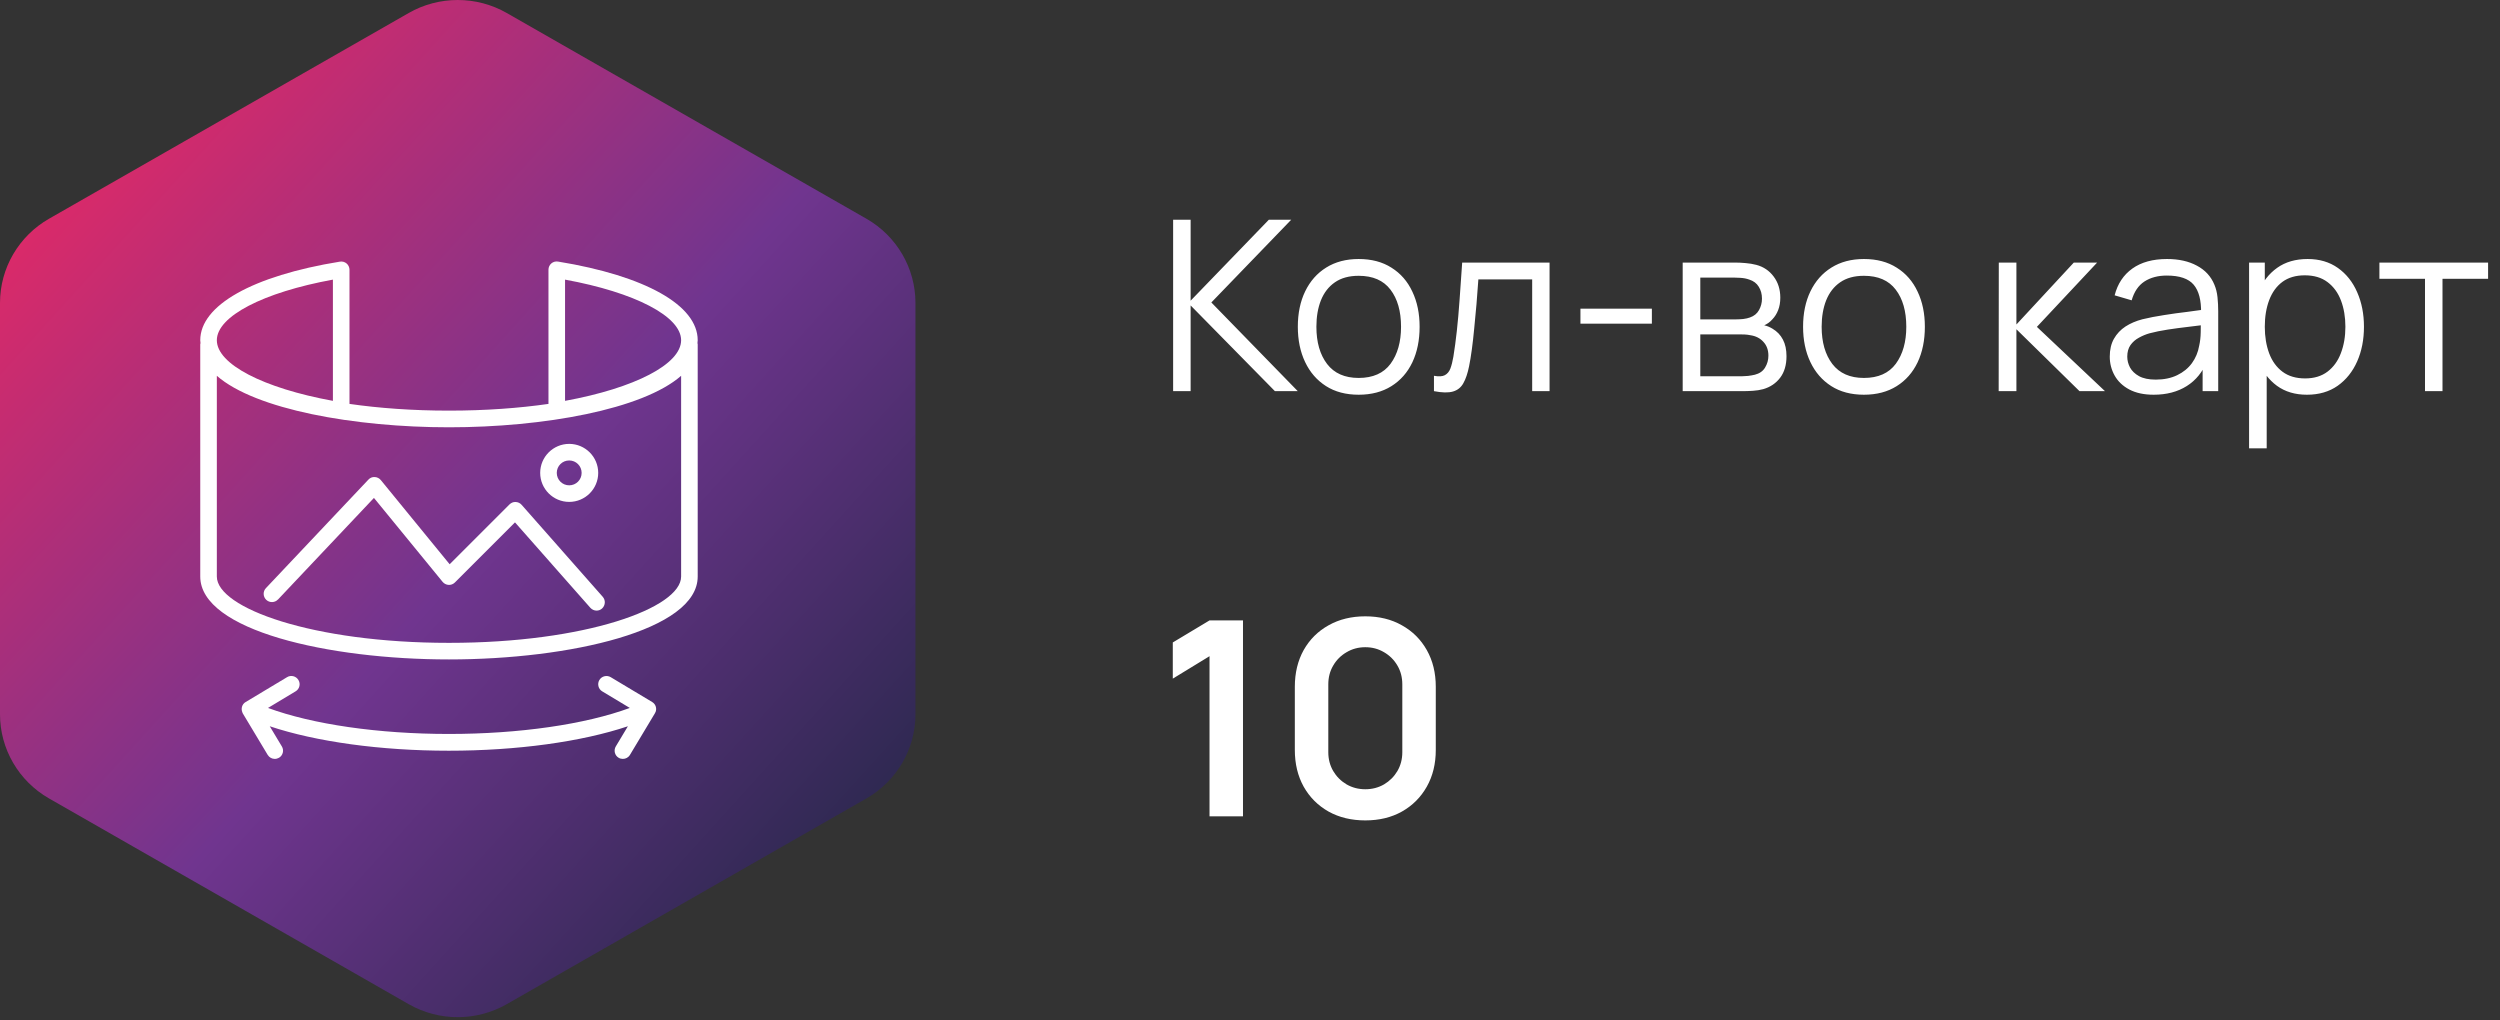
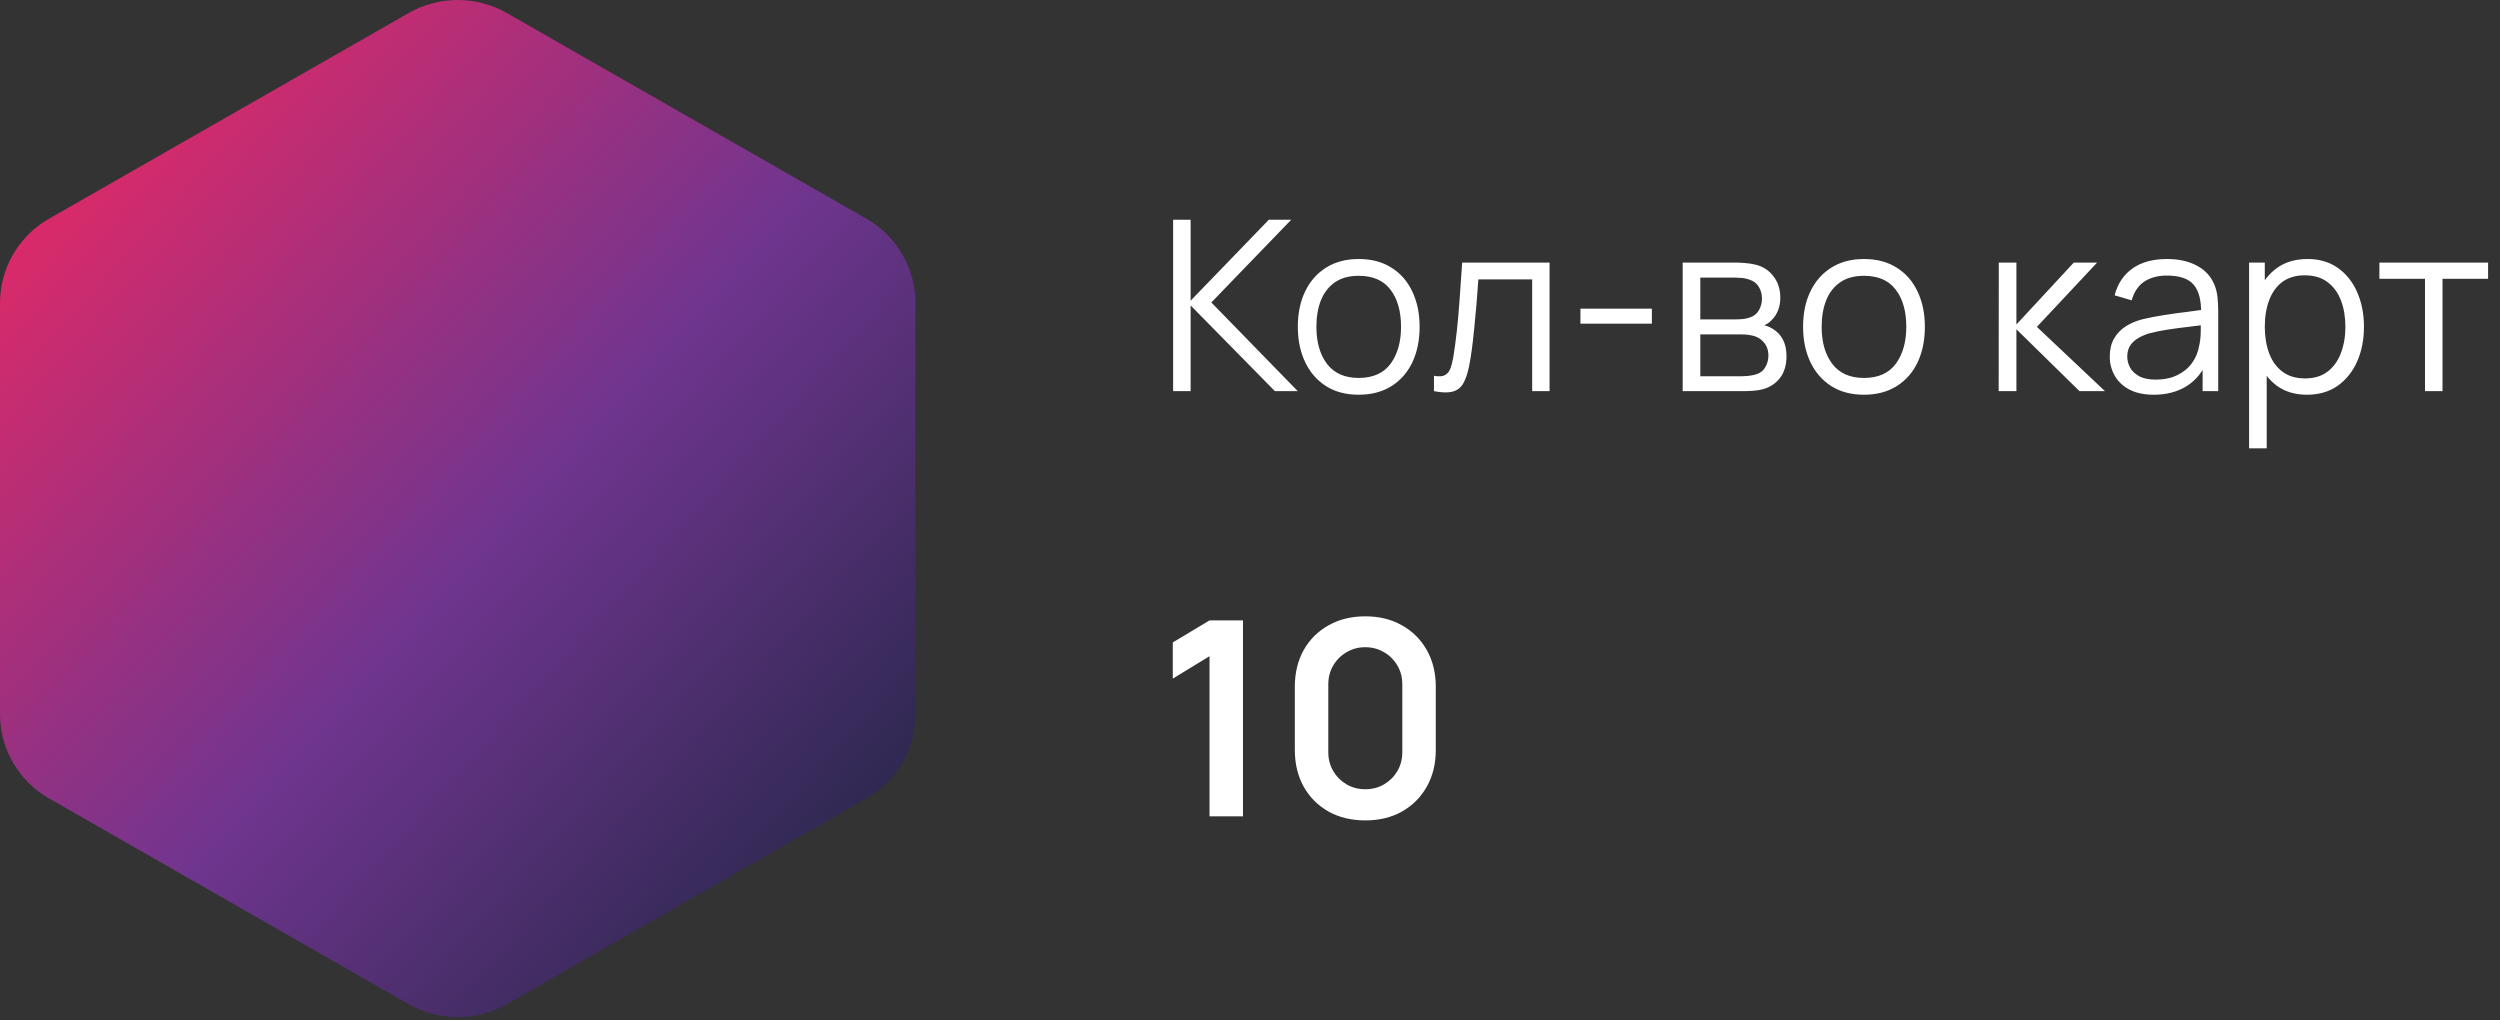
<svg xmlns="http://www.w3.org/2000/svg" width="147" height="60" viewBox="0 0 147 60" fill="none">
  <rect x="0" y="0" width="147" height="60" fill="#333333" stroke="none" />
  <g clip-path="url(#clip0_327_434)">
    <path d="M24.029 0.766C25.814 -0.255 28.015 -0.255 29.8 0.766L50.943 12.86C52.729 13.881 53.829 15.769 53.829 17.812V41.999C53.829 44.041 52.729 45.929 50.943 46.95L29.8 59.044C28.015 60.065 25.814 60.065 24.029 59.044L2.886 46.95C1.1 45.929 0 44.041 0 41.999V17.812C0 15.769 1.1 13.881 2.886 12.86L24.029 0.766Z" fill="url(#paint0_linear_327_434)" />
    <mask id="mask0_327_434" style="mask-type:luminance" maskUnits="userSpaceOnUse" x="10" y="14" width="32" height="32">
-       <path d="M42 14.4H10.8V45.6H42V14.4Z" fill="white" />
-     </mask>
+       </mask>
    <g mask="url(#mask0_327_434)">
      <path d="M41.025 20.006C41.025 17.954 37.959 16.223 32.816 15.38C32.674 15.355 32.528 15.394 32.421 15.487C32.313 15.579 32.25 15.716 32.25 15.857V23.75C30.515 23.999 28.545 24.145 26.4 24.145C24.255 24.145 22.286 23.999 20.55 23.75V15.862C20.55 15.721 20.487 15.584 20.38 15.492C20.272 15.399 20.126 15.36 19.985 15.384C14.841 16.223 11.775 17.954 11.775 20.006C11.775 20.06 11.785 20.118 11.79 20.172C11.79 20.196 11.775 20.221 11.775 20.25V33.9C11.775 37.069 19.312 38.775 26.4 38.775C33.488 38.775 41.025 37.069 41.025 33.9V20.25C41.025 20.221 41.015 20.201 41.011 20.172C41.011 20.118 41.025 20.06 41.025 20.006ZM33.225 16.442C37.33 17.193 40.05 18.602 40.05 20.006C40.05 21.41 37.33 22.819 33.225 23.57V16.442ZM19.575 16.442V23.57C15.47 22.819 12.75 21.41 12.75 20.006C12.75 18.602 15.47 17.193 19.575 16.442ZM40.05 33.9C40.05 35.743 34.444 37.8 26.4 37.8C18.356 37.8 12.75 35.743 12.75 33.9V22.097C15.012 24.077 20.843 25.125 26.4 25.125C31.958 25.125 37.788 24.077 40.05 22.097V33.9Z" fill="white" />
      <path d="M38.539 41.89C38.636 41.67 38.563 41.407 38.349 41.28L35.911 39.818C35.682 39.681 35.38 39.755 35.243 39.984C35.107 40.213 35.18 40.515 35.409 40.651L37.033 41.627C34.415 42.592 30.534 43.157 26.395 43.157C22.256 43.157 18.376 42.592 15.758 41.627L17.381 40.651C17.611 40.515 17.689 40.213 17.547 39.984C17.411 39.755 17.108 39.676 16.879 39.818L14.442 41.28C14.227 41.407 14.159 41.67 14.252 41.89C14.252 41.9 14.257 41.904 14.261 41.914C14.266 41.924 14.266 41.938 14.276 41.948L15.739 44.386C15.831 44.537 15.992 44.625 16.158 44.625C16.241 44.625 16.328 44.6 16.407 44.556C16.636 44.42 16.714 44.118 16.572 43.889L15.861 42.704C18.571 43.611 22.373 44.142 26.39 44.142C30.407 44.142 34.21 43.615 36.92 42.704L36.209 43.889C36.072 44.118 36.145 44.42 36.374 44.556C36.453 44.605 36.54 44.625 36.623 44.625C36.789 44.625 36.95 44.542 37.042 44.386L38.505 41.948C38.505 41.948 38.51 41.924 38.52 41.914C38.52 41.904 38.524 41.9 38.529 41.89H38.539Z" fill="white" />
      <path d="M16.343 35.255L21.988 29.278L26.025 34.212C26.113 34.319 26.239 34.383 26.376 34.392C26.512 34.402 26.649 34.348 26.746 34.251L30.281 30.716L34.712 35.738C34.81 35.845 34.941 35.904 35.078 35.904C35.195 35.904 35.307 35.864 35.399 35.782C35.599 35.601 35.619 35.294 35.443 35.094L30.671 29.683C30.583 29.581 30.456 29.522 30.32 29.517C30.183 29.508 30.056 29.566 29.959 29.659L26.439 33.178L22.393 28.23C22.305 28.123 22.174 28.055 22.032 28.05C21.891 28.04 21.754 28.099 21.662 28.201L15.636 34.582C15.451 34.777 15.461 35.084 15.656 35.27C15.851 35.455 16.163 35.445 16.343 35.25V35.255Z" fill="white" />
      <path d="M33.469 29.512C34.41 29.512 35.175 28.747 35.175 27.806C35.175 26.865 34.41 26.1 33.469 26.1C32.528 26.1 31.763 26.865 31.763 27.806C31.763 28.747 32.528 29.512 33.469 29.512ZM33.469 27.075C33.873 27.075 34.2 27.401 34.2 27.806C34.2 28.21 33.873 28.537 33.469 28.537C33.064 28.537 32.738 28.21 32.738 27.806C32.738 27.401 33.064 27.075 33.469 27.075Z" fill="white" />
    </g>
  </g>
  <path d="M68.98 23V12.92H70.009V17.68L74.608 12.92H75.924L71.227 17.785L76.309 23H74.965L70.009 17.96V23H68.98ZM79.889 23.21C79.138 23.21 78.496 23.04 77.964 22.699C77.432 22.358 77.024 21.887 76.739 21.285C76.454 20.683 76.312 19.992 76.312 19.213C76.312 18.42 76.457 17.724 76.746 17.127C77.035 16.53 77.446 16.065 77.978 15.734C78.515 15.398 79.152 15.23 79.889 15.23C80.645 15.23 81.289 15.4 81.821 15.741C82.358 16.077 82.766 16.546 83.046 17.148C83.331 17.745 83.473 18.434 83.473 19.213C83.473 20.006 83.331 20.704 83.046 21.306C82.761 21.903 82.351 22.37 81.814 22.706C81.277 23.042 80.636 23.21 79.889 23.21ZM79.889 22.223C80.729 22.223 81.354 21.945 81.765 21.39C82.176 20.83 82.381 20.104 82.381 19.213C82.381 18.298 82.173 17.57 81.758 17.029C81.347 16.488 80.724 16.217 79.889 16.217C79.324 16.217 78.858 16.345 78.489 16.602C78.125 16.854 77.852 17.206 77.67 17.659C77.493 18.107 77.404 18.625 77.404 19.213C77.404 20.123 77.614 20.853 78.034 21.404C78.454 21.95 79.072 22.223 79.889 22.223ZM84.317 23V22.097C84.597 22.148 84.809 22.137 84.954 22.062C85.103 21.983 85.213 21.852 85.283 21.67C85.353 21.483 85.411 21.252 85.458 20.977C85.533 20.52 85.6 20.016 85.661 19.465C85.722 18.914 85.775 18.308 85.822 17.645C85.873 16.978 85.925 16.243 85.976 15.44H91.114V23H90.092V16.427H86.928C86.895 16.922 86.858 17.414 86.816 17.904C86.774 18.394 86.73 18.865 86.683 19.318C86.641 19.766 86.594 20.179 86.543 20.557C86.492 20.935 86.438 21.262 86.382 21.537C86.298 21.952 86.186 22.284 86.046 22.531C85.911 22.778 85.708 22.942 85.437 23.021C85.166 23.1 84.793 23.093 84.317 23ZM92.93 19.031V18.149H97.13V19.031H92.93ZM98.942 23V15.44H102.057C102.215 15.44 102.407 15.449 102.631 15.468C102.859 15.487 103.072 15.522 103.268 15.573C103.692 15.685 104.033 15.914 104.29 16.259C104.551 16.604 104.682 17.02 104.682 17.505C104.682 17.776 104.64 18.018 104.556 18.233C104.476 18.443 104.362 18.625 104.213 18.779C104.143 18.858 104.066 18.928 103.982 18.989C103.898 19.045 103.816 19.092 103.737 19.129C103.886 19.157 104.047 19.222 104.22 19.325C104.49 19.484 104.696 19.698 104.836 19.969C104.976 20.235 105.046 20.559 105.046 20.942C105.046 21.46 104.922 21.882 104.675 22.209C104.427 22.536 104.096 22.76 103.681 22.881C103.494 22.932 103.291 22.965 103.072 22.979C102.857 22.993 102.654 23 102.463 23H98.942ZM99.978 22.125H102.414C102.512 22.125 102.635 22.118 102.785 22.104C102.934 22.085 103.067 22.062 103.184 22.034C103.459 21.964 103.66 21.824 103.786 21.614C103.916 21.399 103.982 21.166 103.982 20.914C103.982 20.583 103.884 20.312 103.688 20.102C103.496 19.887 103.24 19.757 102.918 19.71C102.81 19.687 102.698 19.673 102.582 19.668C102.465 19.663 102.36 19.661 102.267 19.661H99.978V22.125ZM99.978 18.779H102.092C102.213 18.779 102.348 18.772 102.498 18.758C102.652 18.739 102.785 18.709 102.897 18.667C103.139 18.583 103.317 18.438 103.429 18.233C103.545 18.028 103.604 17.804 103.604 17.561C103.604 17.295 103.541 17.062 103.415 16.861C103.293 16.66 103.109 16.52 102.862 16.441C102.694 16.38 102.512 16.345 102.316 16.336C102.124 16.327 102.003 16.322 101.952 16.322H99.978V18.779ZM109.598 23.21C108.847 23.21 108.205 23.04 107.673 22.699C107.141 22.358 106.733 21.887 106.448 21.285C106.163 20.683 106.021 19.992 106.021 19.213C106.021 18.42 106.166 17.724 106.455 17.127C106.744 16.53 107.155 16.065 107.687 15.734C108.224 15.398 108.861 15.23 109.598 15.23C110.354 15.23 110.998 15.4 111.53 15.741C112.067 16.077 112.475 16.546 112.755 17.148C113.04 17.745 113.182 18.434 113.182 19.213C113.182 20.006 113.04 20.704 112.755 21.306C112.47 21.903 112.06 22.37 111.523 22.706C110.986 23.042 110.345 23.21 109.598 23.21ZM109.598 22.223C110.438 22.223 111.063 21.945 111.474 21.39C111.885 20.83 112.09 20.104 112.09 19.213C112.09 18.298 111.882 17.57 111.467 17.029C111.056 16.488 110.433 16.217 109.598 16.217C109.033 16.217 108.567 16.345 108.198 16.602C107.834 16.854 107.561 17.206 107.379 17.659C107.202 18.107 107.113 18.625 107.113 19.213C107.113 20.123 107.323 20.853 107.743 21.404C108.163 21.95 108.781 22.223 109.598 22.223ZM117.522 23L117.529 15.44H118.565V19.08L121.939 15.44H123.311L119.769 19.22L123.773 23H122.275L118.565 19.36V23H117.522ZM126.637 23.21C126.068 23.21 125.589 23.107 125.202 22.902C124.819 22.697 124.532 22.424 124.341 22.083C124.15 21.742 124.054 21.371 124.054 20.97C124.054 20.559 124.136 20.209 124.299 19.92C124.467 19.626 124.693 19.386 124.978 19.199C125.267 19.012 125.601 18.87 125.979 18.772C126.362 18.679 126.784 18.597 127.246 18.527C127.713 18.452 128.168 18.389 128.611 18.338C129.059 18.282 129.451 18.228 129.787 18.177L129.423 18.401C129.437 17.654 129.292 17.101 128.989 16.742C128.686 16.383 128.158 16.203 127.407 16.203C126.889 16.203 126.45 16.32 126.091 16.553C125.736 16.786 125.487 17.155 125.342 17.659L124.341 17.365C124.514 16.688 124.861 16.163 125.384 15.79C125.907 15.417 126.586 15.23 127.421 15.23C128.112 15.23 128.697 15.361 129.178 15.622C129.663 15.879 130.006 16.252 130.207 16.742C130.3 16.961 130.361 17.206 130.389 17.477C130.417 17.748 130.431 18.023 130.431 18.303V23H129.514V21.103L129.78 21.215C129.523 21.864 129.124 22.358 128.583 22.699C128.042 23.04 127.393 23.21 126.637 23.21ZM126.756 22.321C127.237 22.321 127.657 22.235 128.016 22.062C128.375 21.889 128.665 21.654 128.884 21.355C129.103 21.052 129.246 20.711 129.311 20.333C129.367 20.09 129.397 19.824 129.402 19.535C129.407 19.241 129.409 19.022 129.409 18.877L129.801 19.08C129.451 19.127 129.071 19.173 128.66 19.22C128.254 19.267 127.853 19.32 127.456 19.381C127.064 19.442 126.709 19.514 126.392 19.598C126.177 19.659 125.97 19.745 125.769 19.857C125.568 19.964 125.403 20.109 125.272 20.291C125.146 20.473 125.083 20.699 125.083 20.97C125.083 21.189 125.137 21.402 125.244 21.607C125.356 21.812 125.533 21.983 125.776 22.118C126.023 22.253 126.35 22.321 126.756 22.321ZM135.648 23.21C134.953 23.21 134.365 23.035 133.884 22.685C133.404 22.33 133.04 21.852 132.792 21.25C132.545 20.643 132.421 19.964 132.421 19.213C132.421 18.448 132.545 17.766 132.792 17.169C133.044 16.567 133.413 16.093 133.898 15.748C134.384 15.403 134.981 15.23 135.69 15.23C136.381 15.23 136.974 15.405 137.468 15.755C137.963 16.105 138.341 16.581 138.602 17.183C138.868 17.785 139.001 18.462 139.001 19.213C139.001 19.969 138.868 20.648 138.602 21.25C138.336 21.852 137.954 22.33 137.454 22.685C136.955 23.035 136.353 23.21 135.648 23.21ZM132.246 26.36V15.44H133.17V21.131H133.282V26.36H132.246ZM135.543 22.251C136.071 22.251 136.509 22.118 136.859 21.852C137.209 21.586 137.471 21.224 137.643 20.767C137.821 20.305 137.909 19.787 137.909 19.213C137.909 18.644 137.823 18.13 137.65 17.673C137.478 17.216 137.214 16.854 136.859 16.588C136.509 16.322 136.064 16.189 135.522 16.189C134.995 16.189 134.556 16.317 134.206 16.574C133.861 16.831 133.602 17.188 133.429 17.645C133.257 18.098 133.17 18.62 133.17 19.213C133.17 19.796 133.257 20.319 133.429 20.781C133.602 21.238 133.863 21.598 134.213 21.859C134.563 22.12 135.007 22.251 135.543 22.251ZM142.59 23V16.392H139.909V15.44H146.3V16.392H143.619V23H142.59Z" fill="white" />
  <path d="M71.12 48V38.584L68.96 39.904V37.776L71.12 36.48H73.088V48H71.12ZM80.28 48.24C79.464 48.24 78.744 48.067 78.12 47.72C77.496 47.368 77.008 46.88 76.656 46.256C76.309 45.632 76.136 44.912 76.136 44.096V40.384C76.136 39.568 76.309 38.848 76.656 38.224C77.008 37.6 77.496 37.115 78.12 36.768C78.744 36.416 79.464 36.24 80.28 36.24C81.096 36.24 81.813 36.416 82.432 36.768C83.056 37.115 83.544 37.6 83.896 38.224C84.248 38.848 84.424 39.568 84.424 40.384V44.096C84.424 44.912 84.248 45.632 83.896 46.256C83.544 46.88 83.056 47.368 82.432 47.72C81.813 48.067 81.096 48.24 80.28 48.24ZM80.28 46.408C80.685 46.408 81.053 46.312 81.384 46.12C81.714 45.923 81.976 45.661 82.168 45.336C82.36 45.005 82.456 44.637 82.456 44.232V40.24C82.456 39.829 82.36 39.461 82.168 39.136C81.976 38.805 81.714 38.544 81.384 38.352C81.053 38.155 80.685 38.056 80.28 38.056C79.874 38.056 79.506 38.155 79.176 38.352C78.845 38.544 78.584 38.805 78.392 39.136C78.2 39.461 78.104 39.829 78.104 40.24V44.232C78.104 44.637 78.2 45.005 78.392 45.336C78.584 45.661 78.845 45.923 79.176 46.12C79.506 46.312 79.874 46.408 80.28 46.408Z" fill="white" />
  <defs>
    <linearGradient id="paint0_linear_327_434" x1="15.464" y1="-10.841" x2="74.275" y2="42.434" gradientUnits="userSpaceOnUse">
      <stop offset="0.042" stop-color="#E32966" />
      <stop offset="0.484" stop-color="#70358F" />
      <stop offset="0.932" stop-color="#1B253F" />
    </linearGradient>
    <clipPath id="clip0_327_434">
      <rect width="54" height="60" fill="white" />
    </clipPath>
  </defs>
</svg>